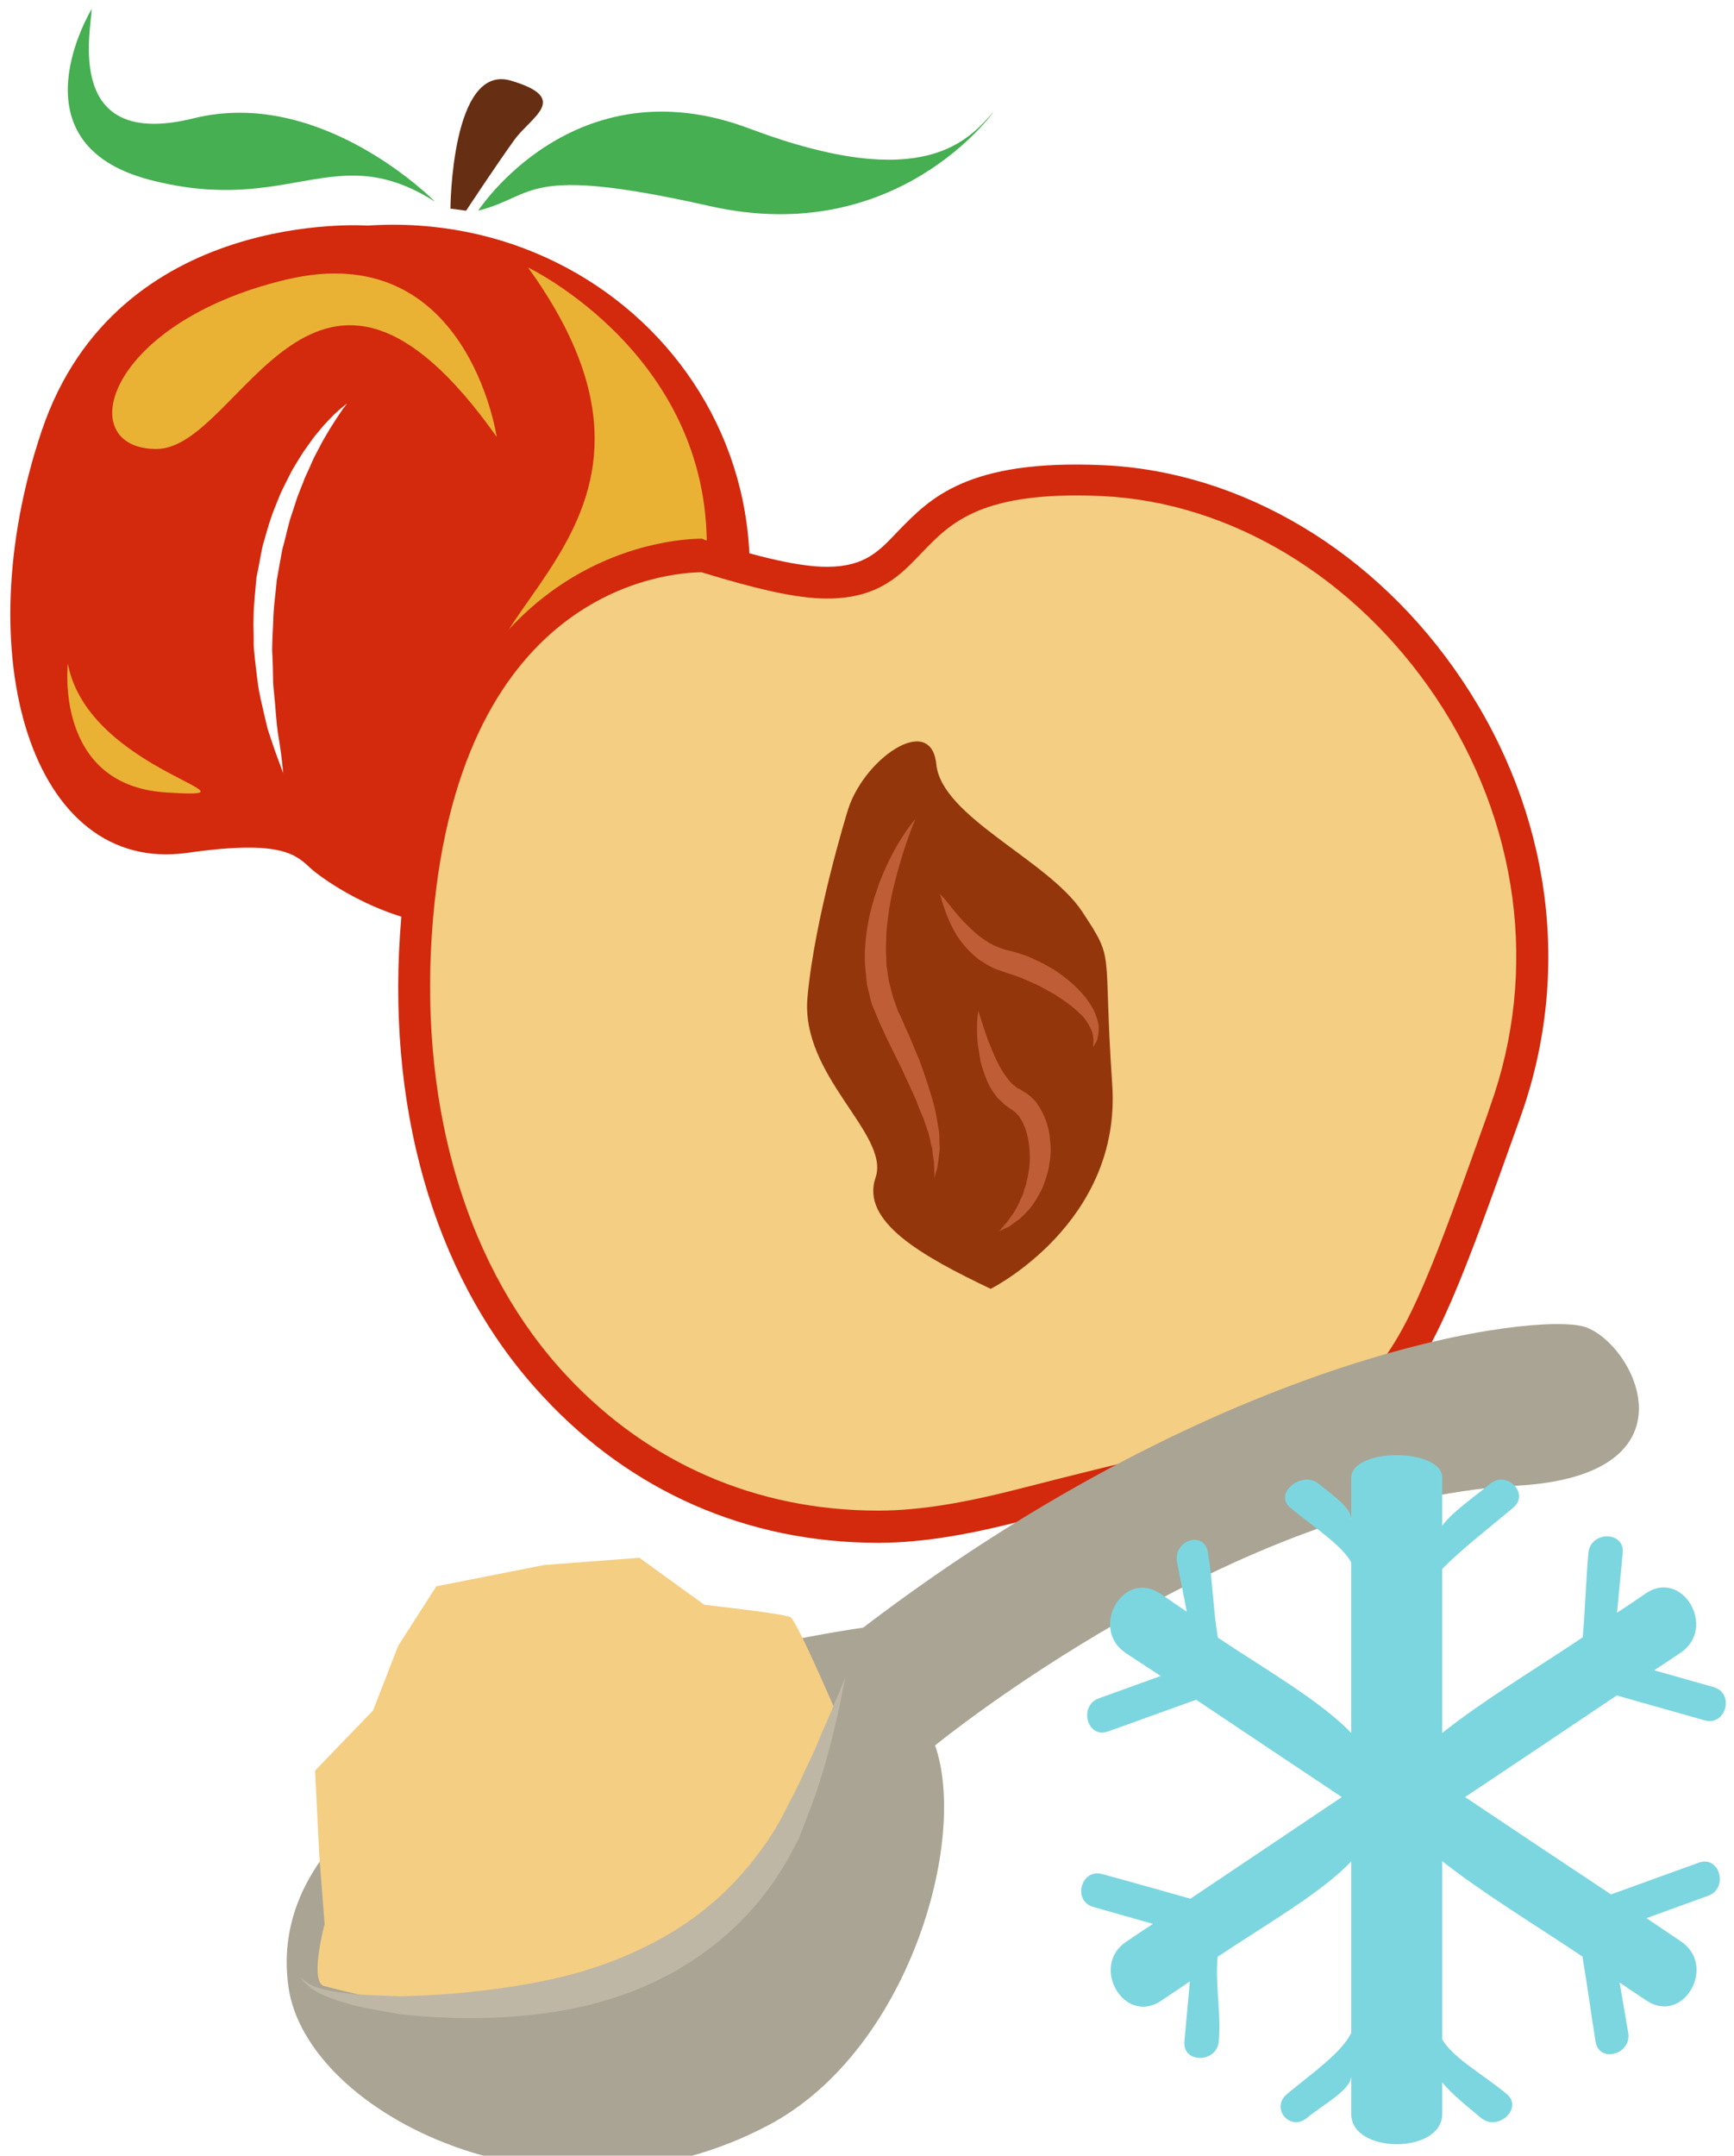
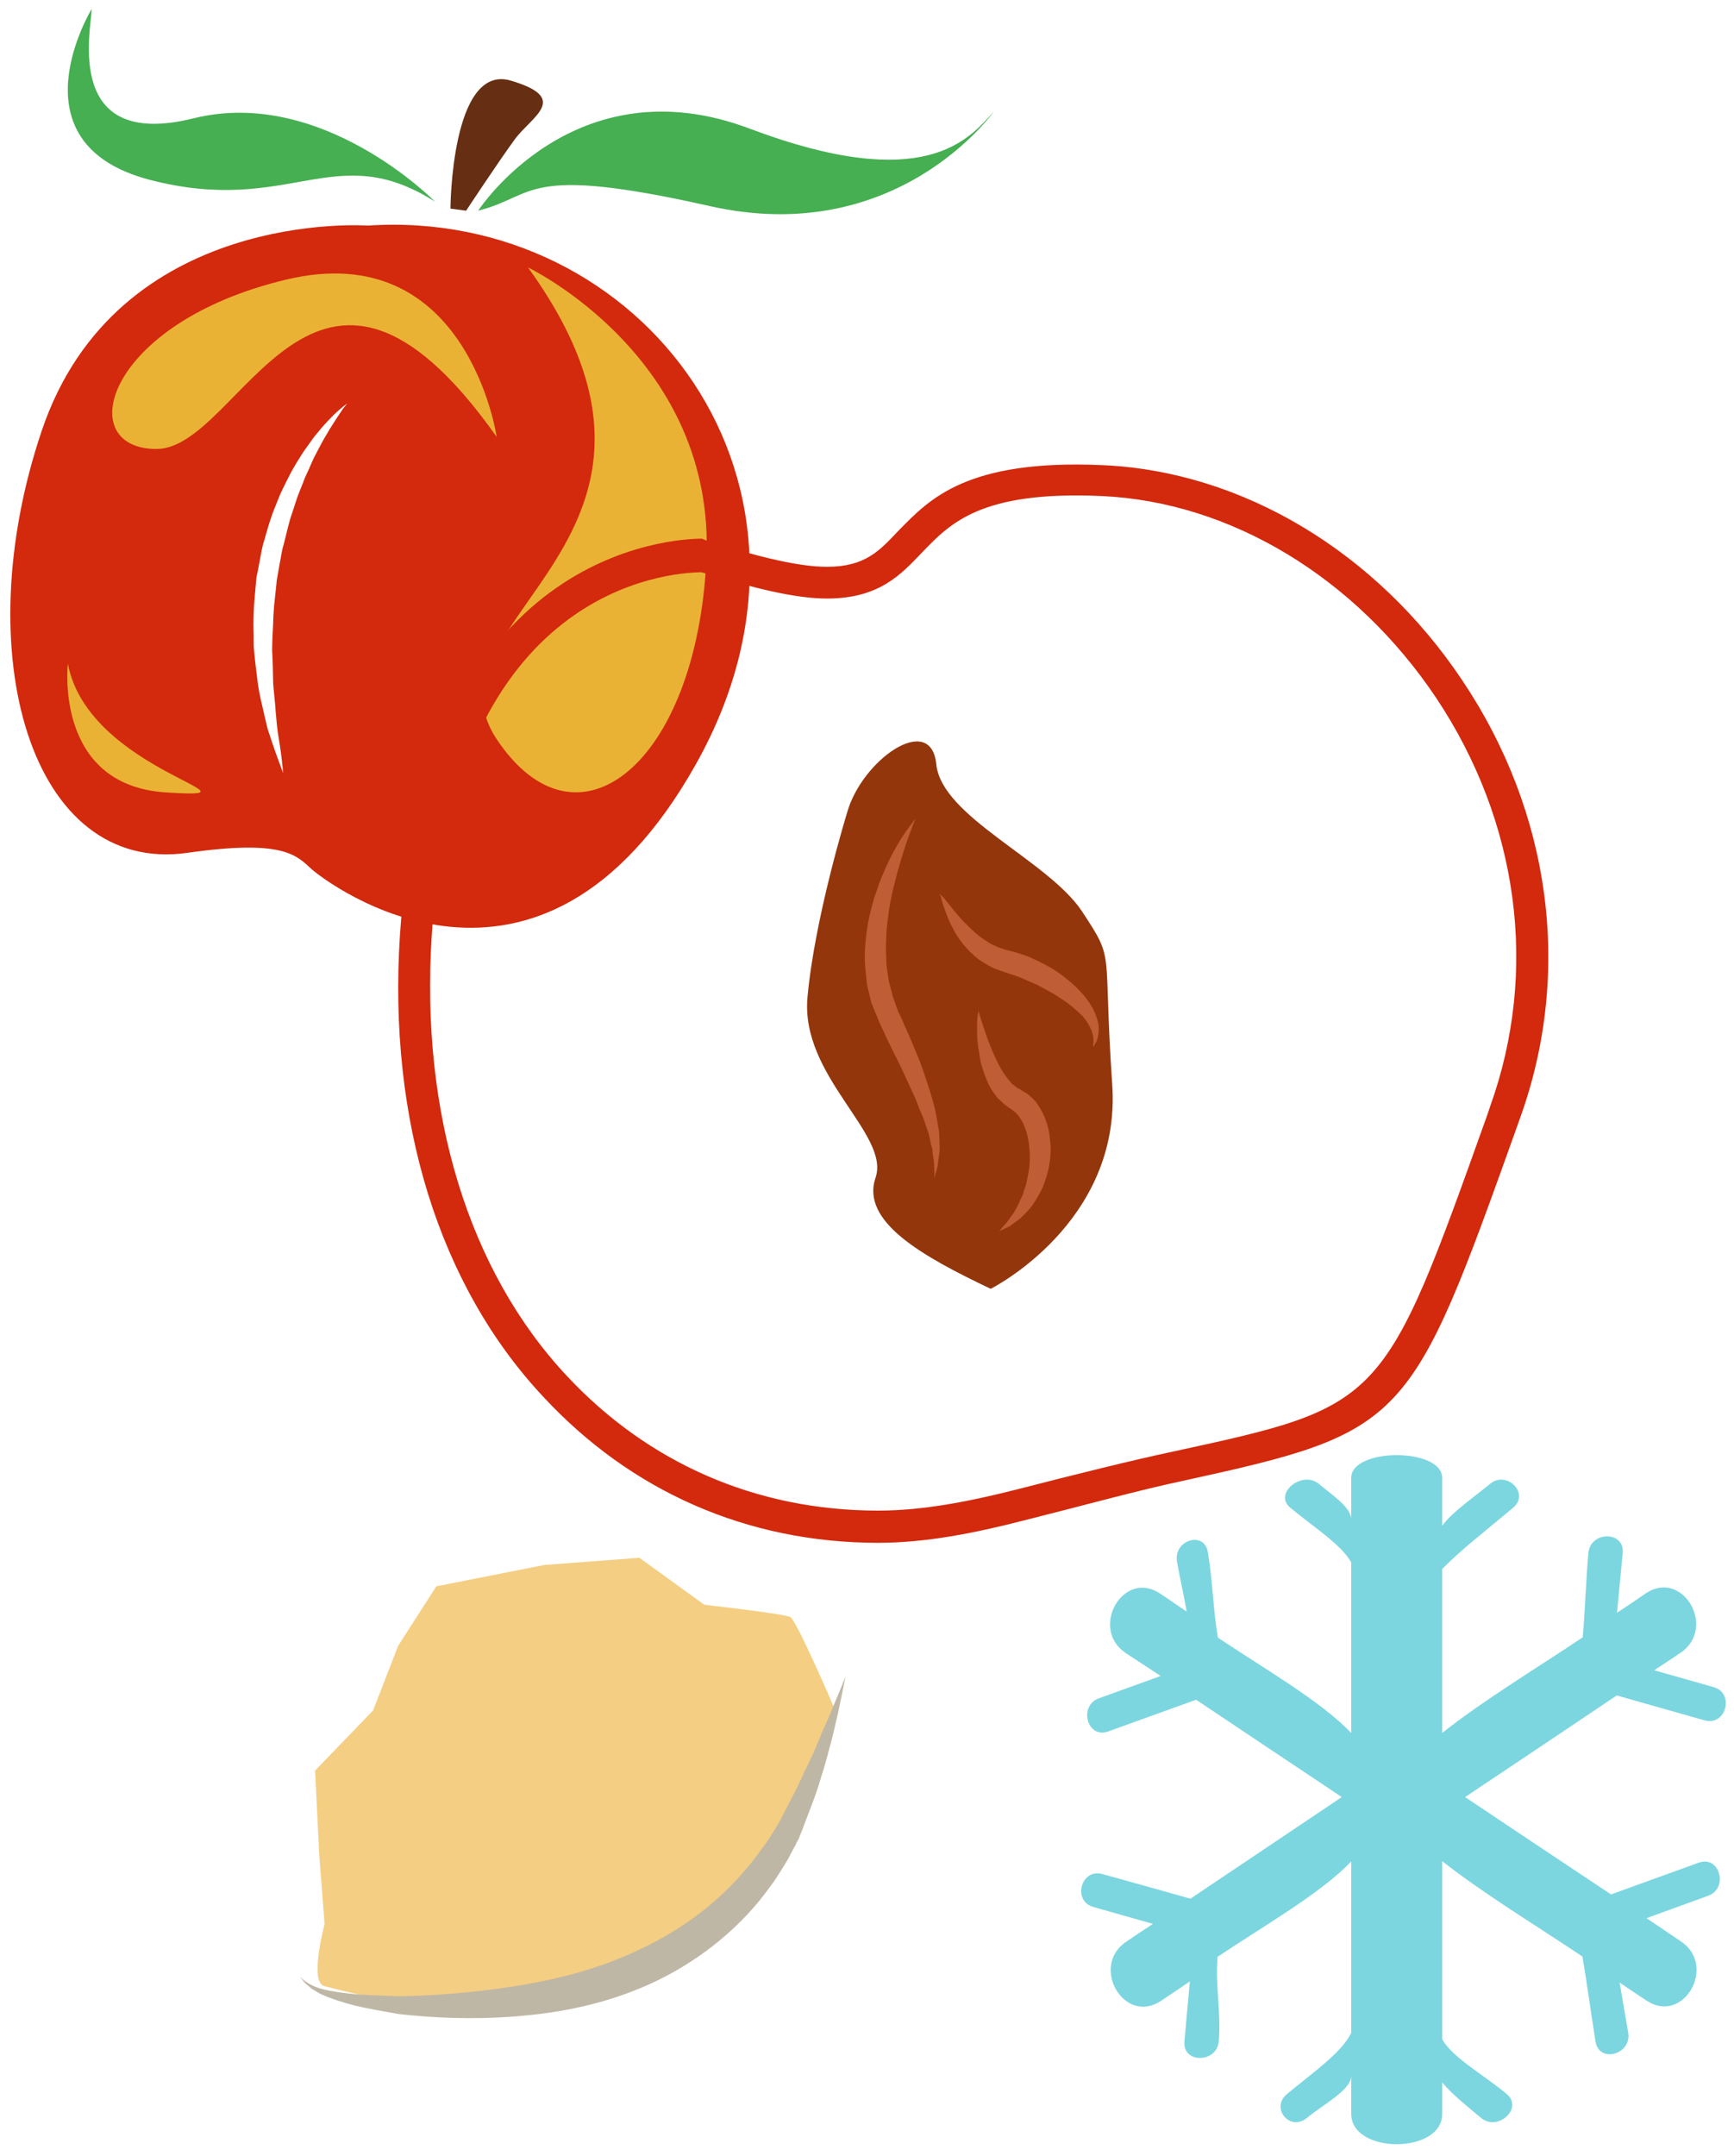
<svg xmlns="http://www.w3.org/2000/svg" xmlns:ns1="http://www.inkscape.org/namespaces/inkscape" xmlns:ns2="http://sodipodi.sourceforge.net/DTD/sodipodi-0.dtd" width="939.363mm" height="1167.275mm" viewBox="0 0 939.363 1167.275" version="1.1" id="svg8" ns1:version="0.92.4 (5da689c313, 2019-01-14)" ns2:docname="5173.svg">
  <defs id="defs2">
    <style type="text/css" id="style2">
    .fil5 {fill:#45AF51;fill-rule:nonzero}
    .fil4 {fill:#662E12;fill-rule:nonzero}
    .fil2 {fill:#93360C;fill-rule:nonzero}
    .fil9 {fill:#AAA494;fill-rule:nonzero}
    .fil3 {fill:#BF5D36;fill-rule:nonzero}
    .fil11 {fill:#BFB7A5;fill-rule:nonzero}
    .fil1 {fill:#CC5E21;fill-rule:nonzero}
    .fil8 {fill:#D8D8D8;fill-rule:nonzero}
    .fil10 {fill:#E5E1DA;fill-rule:nonzero}
    .fil7 {fill:#E6E6E6;fill-rule:nonzero}
    .fil0 {fill:#EAB234;fill-rule:nonzero}
    .fil6 {fill:#F4F2F2;fill-rule:nonzero}
    .fil12 {fill:white;fill-rule:nonzero}
   </style>
    <style type="text/css" id="style2-6">
    .fil3 {fill:#628C2C;fill-rule:nonzero}
    .fil0 {fill:#7CD6E0;fill-rule:nonzero}
    .fil2 {fill:#BC0F41;fill-rule:nonzero}
    .fil1 {fill:#E04661;fill-rule:nonzero}
   </style>
    <style type="text/css" id="style2-7">
    .str0 {stroke:white;stroke-width:70.56}
    .fil1 {fill:#5D6608;fill-rule:nonzero}
    .fil4 {fill:#7A1111;fill-rule:nonzero}
    .fil2 {fill:#A51C1C;fill-rule:nonzero}
    .fil5 {fill:#AF5941;fill-rule:nonzero}
    .fil6 {fill:#BA1313;fill-rule:nonzero}
    .fil3 {fill:#BC664B;fill-rule:nonzero}
    .fil7 {fill:#BF3D3D;fill-rule:nonzero}
    .fil0 {fill:white;fill-rule:nonzero}
   </style>
    <style type="text/css" id="style2-2">
    .str0 {stroke:white;stroke-width:70.56}
    .fil1 {fill:#5D6608;fill-rule:nonzero}
    .fil2 {fill:#750404;fill-rule:nonzero}
    .fil3 {fill:#8C2626;fill-rule:nonzero}
    .fil0 {fill:white;fill-rule:nonzero}
   </style>
    <style type="text/css" id="style2-0">
    .fil3 {fill:#628C2C;fill-rule:nonzero}
    .fil0 {fill:#7CD6E0;fill-rule:nonzero}
    .fil2 {fill:#BC0F41;fill-rule:nonzero}
    .fil1 {fill:#E04661;fill-rule:nonzero}
   </style>
    <style type="text/css" id="style2-8">
    .fil1 {fill:#281710;fill-rule:nonzero}
    .fil5 {fill:#2B1803;fill-rule:nonzero}
    .fil0 {fill:#8E2014;fill-rule:nonzero}
    .fil2 {fill:#AA2F26;fill-rule:nonzero}
    .fil4 {fill:#AF610B;fill-rule:nonzero}
    .fil3 {fill:#E38106;fill-rule:nonzero}
   </style>
    <style type="text/css" id="style2-23">
    .fil5 {fill:#45AF51;fill-rule:nonzero}
    .fil4 {fill:#662E12;fill-rule:nonzero}
    .fil2 {fill:#93360C;fill-rule:nonzero}
    .fil3 {fill:#BF5D36;fill-rule:nonzero}
    .fil1 {fill:#D3290D;fill-rule:nonzero}
    .fil6 {fill:#EAB234;fill-rule:nonzero}
    .fil0 {fill:#F4CE82;fill-rule:nonzero}
   </style>
  </defs>
  <ns2:namedview id="base" pagecolor="#ffffff" bordercolor="#666666" borderopacity="1.0" ns1:pageopacity="0.0" ns1:pageshadow="2" ns1:zoom="0.12374369" ns1:cx="-1037.2571" ns1:cy="1318.0808" ns1:document-units="mm" ns1:current-layer="Vrstva_x0020_1-1" showgrid="false" ns1:window-width="1920" ns1:window-height="1051" ns1:window-x="-9" ns1:window-y="-9" ns1:window-maximized="1" />
  <g ns1:label="Vrstva 1" ns1:groupmode="layer" id="layer1" transform="translate(383.187,1178.559)">
    <g transform="matrix(0.265,0,0,0.265,-3936.95,-4237.426)" id="Vrstva_x0020_1-1">
      <path d="m 14114.323,12374.686 c -3.677,4.202 -7.879,11.556 -14.182,20.485 -5.778,9.455 -13.656,20.485 -21.01,33.616 -7.879,12.606 -15.758,27.839 -24.162,44.122 -4.727,8.404 -7.878,17.333 -12.08,26.262 -3.677,8.929 -8.93,17.859 -12.081,27.839 -4.202,9.979 -7.879,19.959 -12.081,30.464 -3.677,10.505 -6.828,21.01 -10.505,32.041 -7.879,21.535 -12.081,44.646 -18.384,67.757 -3.677,11.556 -4.727,23.636 -7.353,35.717 -2.101,12.081 -4.202,23.637 -6.303,35.717 -2.101,24.687 -5.778,48.849 -6.829,72.485 -0.525,24.162 -2.626,47.798 -2.626,70.909 1.576,23.111 1.576,45.172 2.101,66.707 1.576,21.01 4.202,40.97 5.253,59.354 1.575,18.909 3.151,35.717 5.777,50.949 2.627,14.707 4.202,27.839 5.778,38.869 2.626,22.06 3.677,34.666 3.677,34.666 0,0 -4.202,-11.555 -12.081,-32.565 -3.677,-10.505 -8.404,-23.111 -13.131,-37.818 -2.101,-7.354 -5.253,-14.707 -7.354,-23.111 -2.101,-8.93 -4.202,-17.334 -6.303,-26.788 -4.202,-18.384 -9.454,-38.869 -12.606,-60.404 -2.626,-21.536 -5.778,-44.647 -7.879,-68.283 -1.575,-12.081 -0.525,-24.162 -1.05,-36.768 -0.525,-12.606 -0.525,-24.687 0,-37.293 0.525,-25.212 3.677,-50.949 5.778,-76.686 2.626,-12.606 5.252,-25.213 7.353,-37.819 2.627,-12.606 4.202,-25.212 8.404,-37.292 6.829,-24.687 13.657,-48.324 23.111,-70.909 4.728,-11.031 8.404,-22.061 13.657,-32.566 5.252,-10.505 9.98,-20.485 15.232,-30.465 4.728,-9.98 10.505,-18.909 15.758,-27.838 5.778,-8.929 10.505,-17.333 16.283,-25.212 5.777,-7.879 11.03,-15.233 15.757,-22.061 5.253,-7.353 11.03,-13.131 15.758,-19.434 9.98,-12.081 19.959,-21.535 27.313,-29.414 16.283,-15.233 26.788,-22.586 26.788,-22.586 0,0 -2.101,2.626 -5.778,7.353 z m 47.798,-370.828 c 0,0 -512.646,-37.292 -666.545,419.677 -153.899,456.444 -21.01,907.636 298.343,861.939 195.394,-27.839 222.182,4.727 253.172,33.09 30.99,27.839 464.848,358.748 786.302,-214.828 321.454,-573.05 -111.879,-1137.17 -671.272,-1099.878 z" style="fill:#d3290d;fill-rule:nonzero;stroke-width:0.525" id="path19-6" class="fil1" ns1:connector-curvature="0" />
      <path d="m 14331.252,11969.192 c 0,0 1.576,-297.293 123.434,-261.576 122.384,36.243 42.546,73.01 7.879,120.283 -34.141,46.747 -99.273,145.495 -99.273,145.495 z" style="fill:#662e12;fill-rule:nonzero;stroke-width:0.525" id="path21-1" class="fil4" ns1:connector-curvature="0" />
      <path d="m 14387.979,11973.394 c 0,0 196.445,-303.071 555.192,-167.556 358.747,134.99 448.565,21.011 498.989,-35.191 0,0 -196.969,279.959 -580.929,193.292 -383.434,-86.141 -352.444,-21.01 -473.252,9.455 z" style="fill:#45af51;fill-rule:nonzero;stroke-width:0.525" id="path23-7" class="fil5" ns1:connector-curvature="0" />
      <path d="m 14299.737,11955.01 c 0,0 -231.111,-235.838 -494.262,-170.182 -263.677,65.132 -209.576,-177.01 -207.475,-223.757 0,0 -168.081,274.707 118.707,349.293 286.788,74.585 377.656,-86.142 583.03,44.646 z" style="fill:#45af51;fill-rule:nonzero;stroke-width:0.525" id="path25-4" class="fil5" ns1:connector-curvature="0" />
      <path d="m 14489.878,12089.475 c 0,0 385.535,183.838 364.525,599.312 -21.01,414.949 -264.202,611.394 -428.606,364.525 -164.403,-247.394 465.374,-408.121 64.081,-963.837 z" style="fill:#eab234;fill-rule:nonzero;stroke-width:0.525" id="path27-2" class="fil6" ns1:connector-curvature="0" />
      <path d="m 14425.797,12435.616 c 0,0 -59.878,-409.697 -430.181,-321.455 -369.778,88.243 -438.586,346.142 -265.252,346.142 172.808,0 322.504,-552.04 695.433,-24.687 z" style="fill:#eab234;fill-rule:nonzero;stroke-width:0.525" id="path29-5" class="fil6" ns1:connector-curvature="0" />
      <path d="m 13549.152,12898.888 c 0,0 -28.889,247.919 199.595,263.151 228.485,14.707 -158.1,-40.969 -199.595,-263.151 z" style="fill:#eab234;fill-rule:nonzero;stroke-width:0.525" id="path31-6" class="fil6" ns1:connector-curvature="0" />
-       <path d="m 14849.019,12674.176 c 0,0 -536.581,-20.388 -588.479,776.606 -51.897,796.994 483.757,1350.256 1233.488,1161.202 784.019,-197.395 725.635,-48.191 994.389,-798.848 221.49,-619.987 -263.194,-1263.143 -823.87,-1289.091 -560.676,-25.949 -242.805,327.138 -815.528,150.131 z" style="fill:#f4ce82;fill-rule:nonzero;stroke-width:0.927" id="path7-8" class="fil0" ns1:connector-curvature="0" />
      <path d="m 14844.385,12712.172 c -68.579,0.927 -505.072,32.436 -551.409,743.243 -23.168,361.428 75.066,684.859 277.095,899.862 164.959,176.08 384.596,274.315 635.741,274.315 v 0 c 90.821,0 185.348,-18.535 280.802,-42.63 129.743,-33.363 238.171,-60.238 325.285,-78.773 427.225,-92.674 427.225,-94.527 639.448,-688.566 l 5.561,-16.681 c 99.161,-276.168 58.384,-581.064 -111.209,-834.99 -164.959,-245.586 -419.812,-399.424 -683.005,-411.472 -247.439,-11.121 -309.53,55.605 -366.988,114.916 -42.63,44.483 -87.113,94.527 -194.615,94.527 v 0 c -63.945,0 -147.351,-20.388 -256.706,-53.751 z m 361.427,1983.218 v 0 c -269.68,0 -505.998,-106.575 -683.005,-296.556 -215.003,-227.977 -319.724,-567.163 -294.702,-946.199 50.97,-784.946 559.749,-809.041 617.207,-809.041 l 13.901,5.56 c 104.721,32.436 184.42,51.897 241.878,51.897 v 0 c 79.7,0 108.428,-34.289 147.351,-75.065 62.092,-63.019 138.084,-145.498 417.959,-132.524 282.655,12.974 556.969,176.08 733.049,439.274 181.641,270.607 225.197,595.892 119.549,891.521 l -5.56,15.754 c -220.564,616.281 -225.197,628.328 -687.639,729.343 -87.114,18.534 -194.615,48.19 -323.432,80.626 -101.014,25.949 -200.175,45.41 -296.556,45.41 z" style="fill:#d3290d;fill-rule:nonzero;stroke-width:0.927" id="path9" class="fil1" ns1:connector-curvature="0" />
      <path d="m 15141.868,13204.27 c 0,0 -65.799,213.149 -80.627,375.328 -15.754,162.179 169.593,280.802 139.011,369.768 -30.582,89.894 95.454,160.326 235.391,227.051 0,0 268.754,-134.377 248.366,-418.885 -19.462,-284.509 7.414,-247.439 -62.092,-353.087 -70.432,-104.721 -287.288,-192.761 -297.482,-300.263 -11.121,-107.501 -152.912,-8.341 -182.567,100.088 z" style="fill:#93360c;fill-rule:nonzero;stroke-width:0.927" id="path11" class="fil2" ns1:connector-curvature="0" />
      <path d="m 15281.805,13216.317 c 0,0 -19.462,44.484 -37.996,113.062 -4.634,17.608 -9.268,36.143 -12.975,55.604 -1.853,10.195 -3.707,20.389 -4.633,30.583 -1.854,11.121 -2.781,21.315 -3.707,32.436 0,10.194 -0.927,21.315 -0.927,32.435 0,11.121 0.927,22.242 0.927,33.363 1.853,11.121 2.78,21.315 4.633,32.436 l 8.341,32.436 11.121,31.509 c 5.56,10.194 10.194,21.315 14.828,32.435 10.194,21.315 18.534,43.557 27.802,64.872 8.34,21.315 14.828,42.63 21.315,62.091 6.487,20.389 12.047,39.85 14.828,58.385 1.853,9.267 2.78,17.608 4.633,25.949 0.927,9.267 0.927,17.608 0.927,25.021 1.853,14.828 -1.854,28.729 -2.78,38.923 -0.927,11.121 -3.707,18.535 -5.561,24.096 -0.926,5.56 -1.853,8.34 -1.853,8.34 0,0 0,-12.047 -0.927,-32.436 -0.927,-5.56 -1.853,-11.12 -2.78,-17.608 0,-6.487 -0.927,-12.974 -3.707,-19.461 -0.927,-7.414 -2.78,-14.828 -4.634,-22.242 -2.78,-7.414 -5.56,-15.754 -8.34,-24.095 -2.781,-8.341 -6.488,-16.681 -10.194,-25.022 -3.707,-9.267 -6.488,-18.535 -11.121,-27.802 -8.341,-18.535 -17.608,-37.996 -26.876,-58.384 -10.194,-20.389 -20.388,-40.777 -30.582,-62.092 -4.634,-11.121 -10.194,-21.315 -14.828,-32.436 l -14.828,-36.142 -9.267,-37.997 c -0.927,-12.974 -2.78,-25.948 -3.707,-37.996 -0.927,-12.974 -0.927,-25.022 0,-37.069 0.927,-12.975 1.854,-25.022 3.707,-36.143 1.853,-12.048 3.707,-23.169 6.487,-34.289 2.78,-11.121 5.561,-21.315 8.341,-31.509 3.707,-10.195 7.414,-20.389 10.194,-29.656 3.707,-9.267 7.414,-18.535 11.121,-26.875 14.828,-34.29 30.582,-60.238 42.63,-77.846 12.047,-17.608 20.388,-26.876 20.388,-26.876 z" style="fill:#bf5d36;fill-rule:nonzero;stroke-width:0.927" id="path13" class="fil3" ns1:connector-curvature="0" />
      <path d="m 15330.922,13369.229 c 0,0 6.487,4.634 14.828,15.754 8.34,10.195 19.461,25.022 34.289,40.777 7.414,7.414 15.755,15.754 24.095,23.168 9.268,8.341 19.462,14.828 29.656,21.315 10.194,5.561 21.315,10.194 34.289,13.901 12.974,2.781 27.802,7.414 43.557,12.975 14.828,6.487 28.729,12.974 41.703,20.388 13.901,7.414 26.875,16.681 37.996,25.949 12.048,9.267 22.242,19.461 31.509,29.655 9.268,10.194 16.681,21.315 22.242,31.509 5.56,11.121 9.267,22.242 11.121,32.436 0.926,10.194 0,19.461 -1.854,25.949 -0.926,7.414 -4.633,11.12 -6.487,14.827 -1.853,2.781 -2.78,4.634 -2.78,4.634 0,0 0,-1.853 0,-5.56 0.927,-3.707 0.927,-8.341 0,-14.828 0,-5.561 -2.78,-12.974 -6.487,-20.388 -3.707,-7.414 -8.341,-14.828 -14.828,-22.242 -7.414,-7.414 -15.755,-14.828 -25.022,-22.242 -9.267,-7.414 -19.461,-13.901 -30.582,-21.315 -11.121,-6.487 -23.169,-12.974 -35.216,-19.461 -12.048,-5.561 -25.022,-11.121 -37.997,-16.681 -12.047,-4.634 -25.948,-8.341 -40.776,-13.901 -15.755,-4.634 -29.656,-13.902 -42.63,-22.242 -25.022,-19.462 -42.63,-42.63 -52.824,-63.018 -11.121,-20.389 -16.681,-38.923 -21.315,-51.898 -1.853,-5.56 -2.78,-11.12 -3.707,-13.901 -1.853,-3.707 -2.78,-5.56 -2.78,-5.56 z" style="fill:#bf5d36;fill-rule:nonzero;stroke-width:0.927" id="path15" class="fil3" ns1:connector-curvature="0" />
      <path d="m 15410.621,13608.327 c 0,0 1.854,7.414 6.488,21.315 4.633,13.901 10.194,32.436 19.461,54.678 4.634,11.12 9.267,22.241 15.755,34.289 5.56,11.121 12.974,22.242 21.314,32.436 l 5.561,6.487 7.414,5.56 c 1.853,2.78 4.633,3.707 7.414,4.634 l 10.194,6.487 c 6.487,2.78 16.681,12.048 24.095,20.388 5.56,8.341 11.121,16.682 14.828,25.022 8.34,17.608 12.974,36.143 13.901,53.751 0.927,8.341 1.853,17.608 0.927,25.949 0,9.267 -1.854,17.608 -2.781,25.022 -2.78,16.681 -8.34,32.435 -13.901,46.336 -6.487,12.975 -13.901,25.949 -21.315,36.143 -7.414,10.194 -16.681,18.535 -24.095,25.949 -8.34,6.487 -15.754,11.121 -21.315,15.754 -13.901,6.488 -21.315,10.194 -21.315,10.194 0,0 5.561,-7.413 14.828,-17.608 4.634,-5.56 9.267,-12.974 14.828,-20.388 4.634,-8.34 10.194,-16.681 13.901,-27.802 2.78,-4.634 5.56,-10.194 6.487,-15.754 1.854,-6.488 4.634,-12.048 5.561,-18.535 2.78,-12.048 5.56,-25.022 6.487,-38.923 0.926,-13.901 0,-27.802 -1.854,-41.703 -1.853,-13.901 -5.56,-26.876 -11.121,-38.923 -2.78,-6.487 -6.487,-11.121 -9.267,-15.755 -3.707,-3.707 -4.634,-6.487 -12.974,-12.047 l -9.268,-6.488 c -3.707,-2.78 -8.34,-5.56 -11.121,-9.267 l -10.194,-9.267 -8.34,-11.121 c -10.194,-14.828 -15.755,-29.656 -20.389,-43.557 -5.56,-14.828 -7.413,-27.802 -9.267,-40.776 -4.634,-25.022 -3.707,-45.41 -3.707,-60.238 0.927,-13.901 2.78,-22.242 2.78,-22.242 z" style="fill:#bf5d36;fill-rule:nonzero;stroke-width:0.927" id="path17" class="fil3" ns1:connector-curvature="0" />
    </g>
    <g transform="matrix(0.265,0,0,0.265,-2958.649,-3764.553)" id="Vrstva_x0020_1">
      <g id="_547400224" transform="matrix(1.069,0.217,-0.217,1.069,4903.694,-5230.966)">
-         <path d="m 8329.652,16128.191 c 79.378,227.916 581.579,365.452 934.456,74.662 227.916,-187.834 260.139,-595.725 163.471,-758.41 0,0 457.404,-559.574 969.822,-693.18 340.303,-88.023 163.471,-308.08 66.017,-317.511 -93.524,-7.859 -642.88,172.116 -1211.884,821.285 0,0 -1093.997,382.741 -921.881,873.154 z" style="fill:#aaa494;fill-rule:nonzero;stroke-width:0.786" id="path45" class="fil9" ns1:connector-curvature="0" />
        <path d="m 8395.669,16114.045 c 304.15,18.076 771.771,-30.651 833.073,-700.253 0,0 -101.383,-146.181 -114.744,-150.896 -13.361,-3.93 -162.685,9.431 -162.685,9.431 l -136.75,-62.088 -172.116,48.727 -190.192,79.378 -47.941,123.389 -22.006,128.104 -84.093,132.035 39.296,154.04 35.366,124.175 c 0,0 -7.073,113.172 22.792,113.958 z" style="fill:#f4ce82;fill-opacity:1;fill-rule:nonzero;stroke-width:0.786" id="path47" class="fil10" ns1:connector-curvature="0" />
        <path d="m 9237.387,15351.704 c 0,0 0,18.862 0,53.443 0,17.29 -0.786,37.724 -1.572,62.873 -0.786,11.789 -1.572,25.15 -2.358,39.296 -0.786,13.361 -2.358,28.293 -3.93,43.226 -2.358,31.436 -9.431,65.231 -14.932,101.383 -0.786,4.715 -2.358,9.431 -2.358,14.147 -1.572,3.929 -3.144,9.431 -3.93,13.36 -3.144,9.431 -5.502,18.862 -8.645,29.079 -7.073,18.862 -13.361,38.51 -22.792,57.372 -34.58,77.806 -94.31,154.826 -172.902,214.556 -78.592,59.729 -165.829,95.096 -245.992,117.887 -79.378,22.792 -153.254,33.795 -216.127,39.296 -30.651,0.786 -58.944,1.572 -84.093,0.786 -24.363,-1.572 -46.369,-3.929 -62.873,-7.859 -8.645,-1.572 -15.718,-5.501 -22.006,-7.073 -6.287,-3.93 -11.789,-6.288 -14.932,-8.645 -7.073,-5.502 -11.003,-9.431 -11.003,-9.431 0,-0.786 14.932,14.146 49.513,14.932 16.504,0.786 36.938,-0.786 61.302,-3.144 23.578,-3.143 51.085,-7.859 80.164,-12.574 59.73,-13.361 128.105,-32.223 202.767,-59.73 74.662,-27.507 152.468,-63.659 223.201,-117.888 70.733,-52.656 126.533,-117.887 162.685,-185.476 10.217,-17.291 17.29,-34.581 25.149,-51.085 3.93,-7.859 7.073,-16.504 10.217,-25.149 1.572,-3.93 3.144,-7.86 4.715,-12.575 1.572,-3.93 2.358,-7.859 3.93,-11.789 9.431,-33.794 19.648,-66.017 25.935,-95.882 3.93,-14.932 7.073,-28.293 10.217,-41.653 3.144,-13.361 5.502,-26.722 7.859,-38.51 5.501,-23.578 9.431,-44.012 12.575,-60.516 7.073,-33.795 10.217,-52.657 10.217,-52.657 z" style="fill:#bfb7a5;fill-rule:nonzero;stroke-width:0.786" id="path49" class="fil11" ns1:connector-curvature="0" />
      </g>
    </g>
    <g transform="matrix(0.155,0,0,0.155,-1507.935,-2695.391)" id="Vrstva_x0020_1-91">
      <path ns1:connector-curvature="0" d="m 12907,15709 c 102,29 205,58 307,87 75,21 106,-95 32,-116 -69,-20 -139,-39 -208,-59 31,-20 62,-41 92,-61 128,-86 8,-294 -121,-208 -33,23 -67,46 -101,68 7,-70 13,-140 20,-209 7,-77 -113,-77 -120,0 -9,98 -11,196 -20,295 -166,111 -350,222 -491,334 v -573 c 70,-71 163,-142 248,-214 59,-49 -22,-132 -81,-83 -57,47 -132,98 -167,146 v -167 c 0,-106 -318,-106 -318,0 v 145 c 0,-42 -65,-84 -113,-124 -59,-49 -160,34 -100,83 76,64 178,128 213,191 v 596 c -106,-111 -300,-222 -466,-333 -17,-99 -18,-199 -35,-298 -12,-76 -120,-44 -108,32 10,58 24,117 34,175 -32,-21 -61,-42 -93,-63 -129,-86 -248,122 -120,208 41,27 81,53 122,80 -72,26 -144,52 -216,78 -72,26 -41,142 32,116 102,-37 205,-74 308,-111 169,113 339,227 509,340 -176,118 -353,237 -529,355 -103,-29 -205,-58 -308,-86 -74,-21 -106,94 -31,115 69,20 138,39 208,59 -31,20 -62,41 -93,62 -128,85 -8,293 121,207 34,-23 68,-45 101,-68 -6,70 -13,140 -19,210 -7,77 113,76 120,0 9,-99 -13,-197 -4,-296 166,-111 361,-222 467,-333 v 599 c -35,71 -139,142 -224,213 -60,49 10,133 69,84 57,-47 155,-98 155,-147 v 133 c 0,141 318,141 318,0 v -110 c 35,42 88,84 136,124 59,49 149,-35 89,-84 -76,-64 -190,-127 -225,-191 v -622 c 141,111 324,222 490,333 17,99 30,199 46,298 13,76 127,44 114,-32 -10,-58 -20,-117 -30,-175 31,21 62,42 94,63 129,86 248,-122 120,-207 -40,-27 -80,-54 -120,-81 71,-26 143,-52 215,-78 73,-26 41,-142 -32,-116 -102,37 -205,74 -307,111 -170,-113 -340,-226 -510,-340 177,-118 353,-236 530,-355 z" style="fill:#7cd6e0;fill-rule:nonzero" id="path7" class="fil0" />
    </g>
  </g>
</svg>